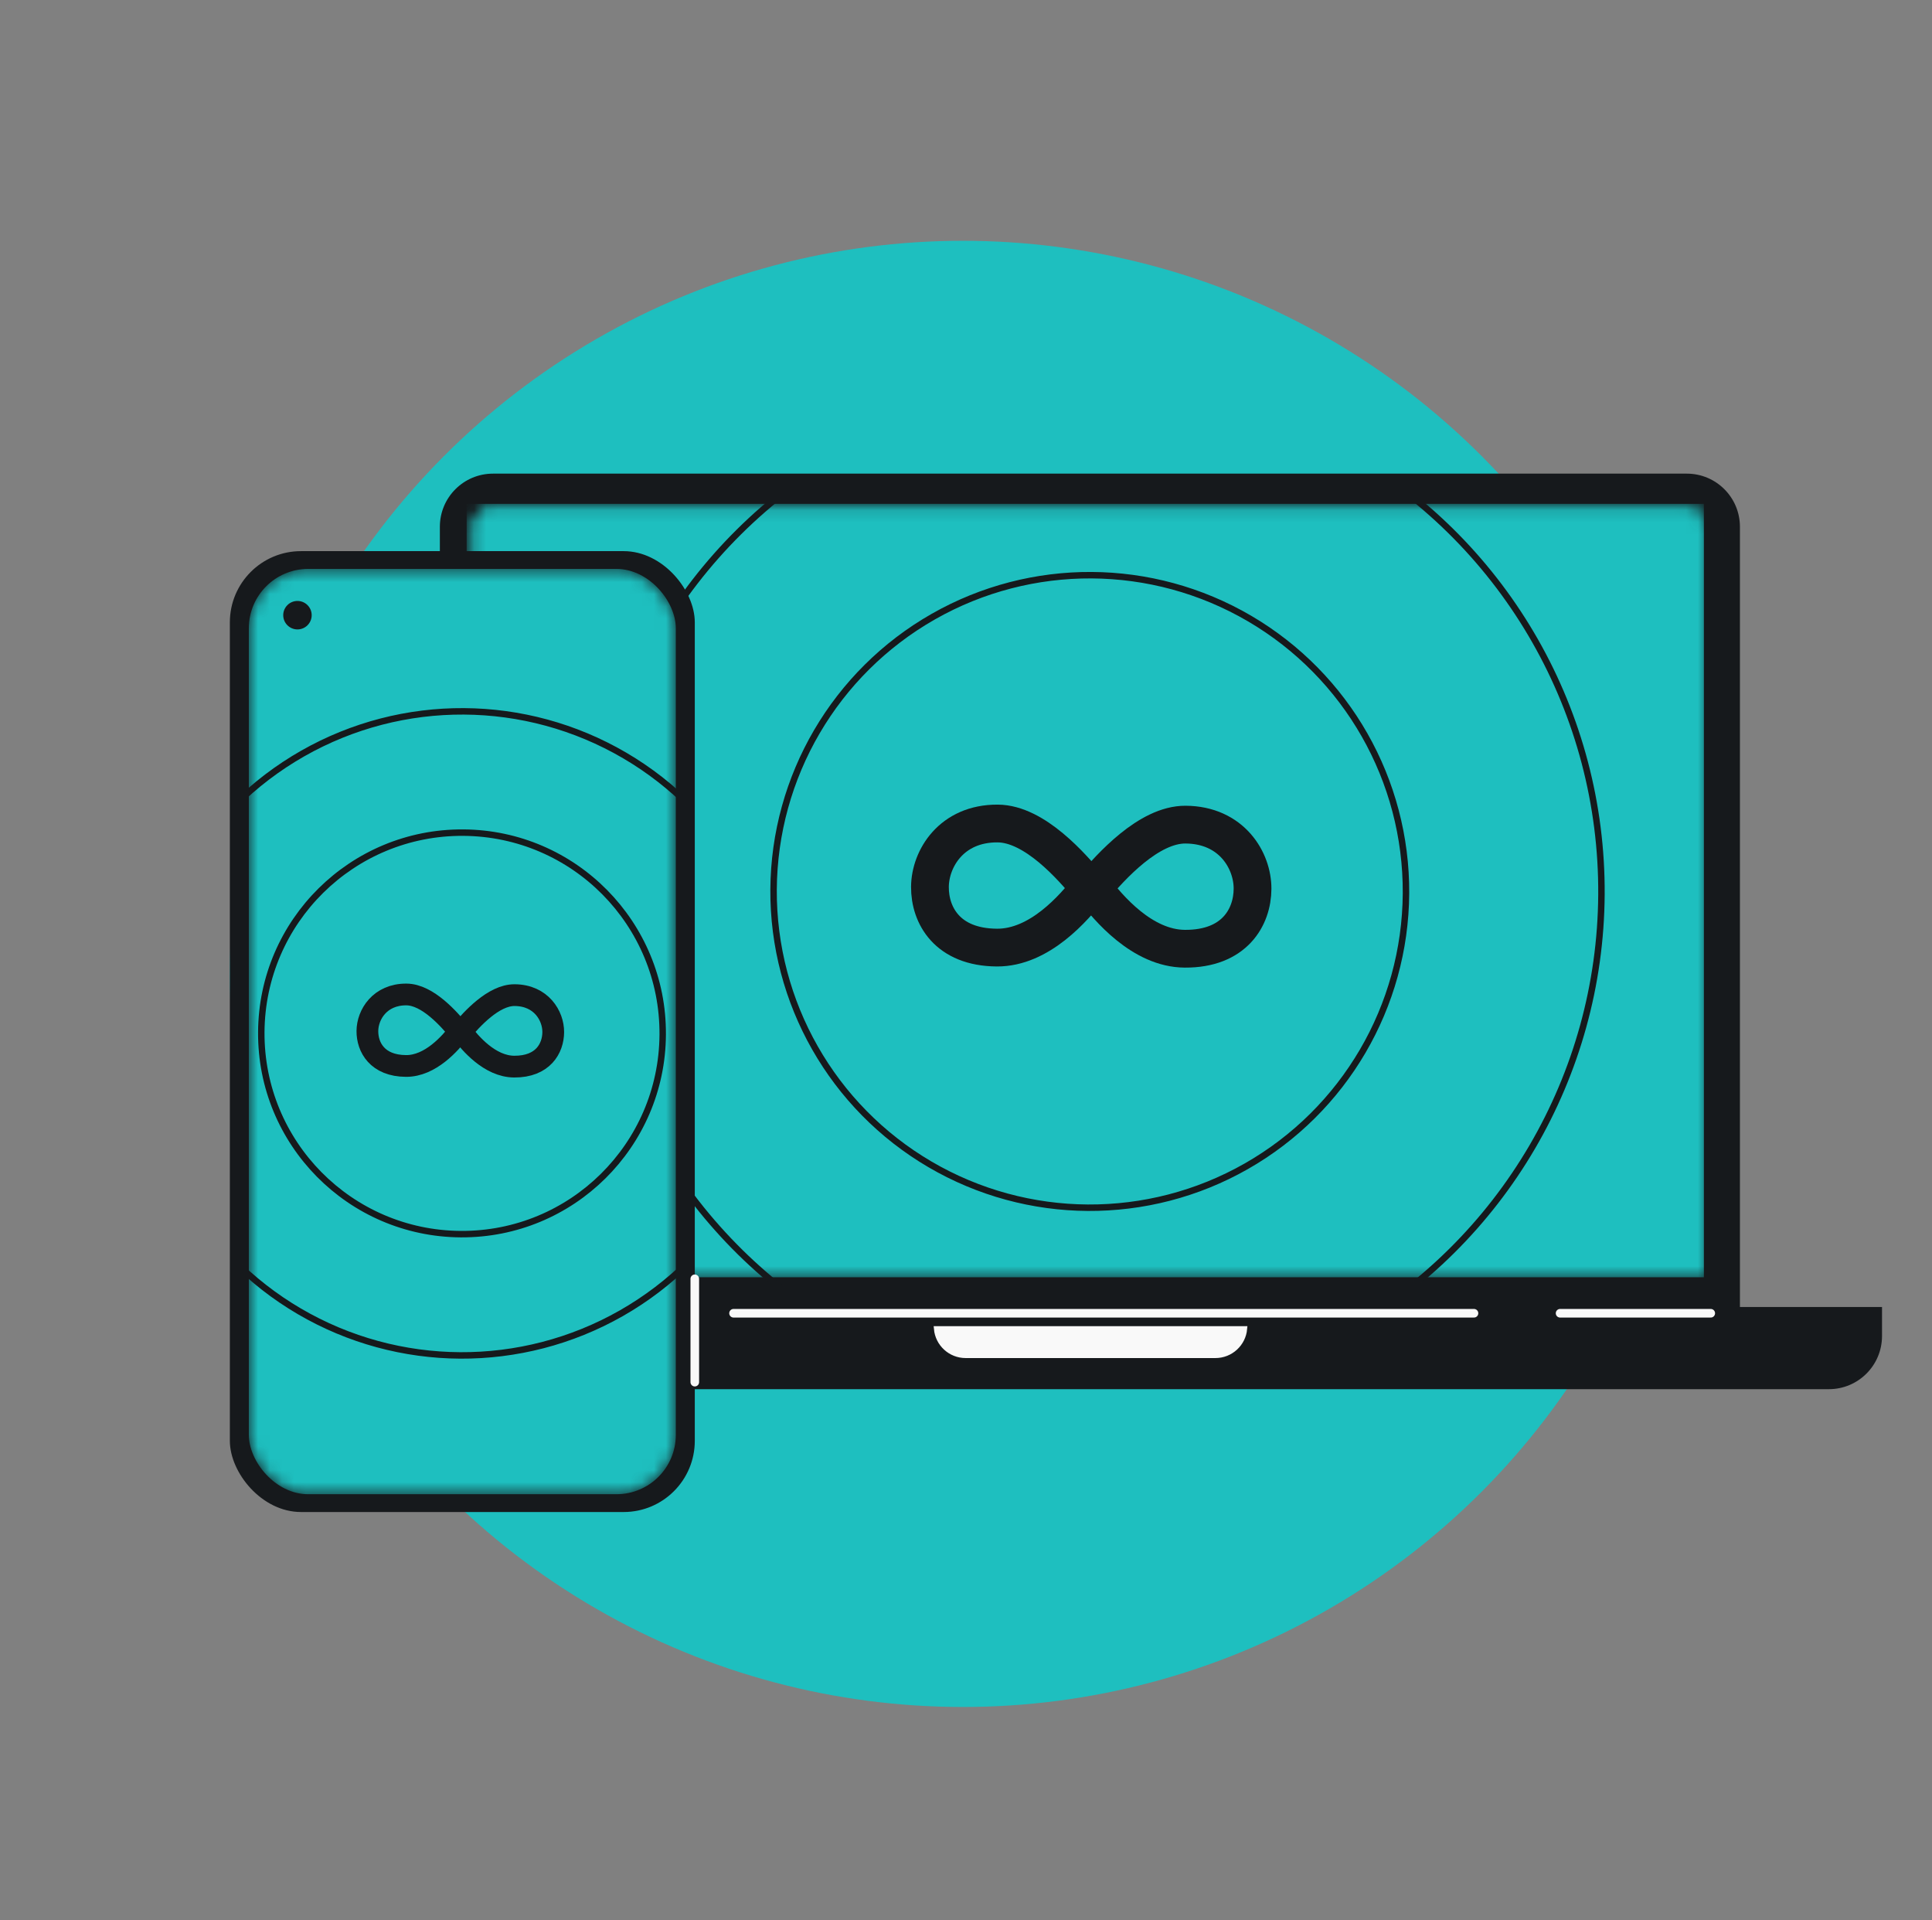
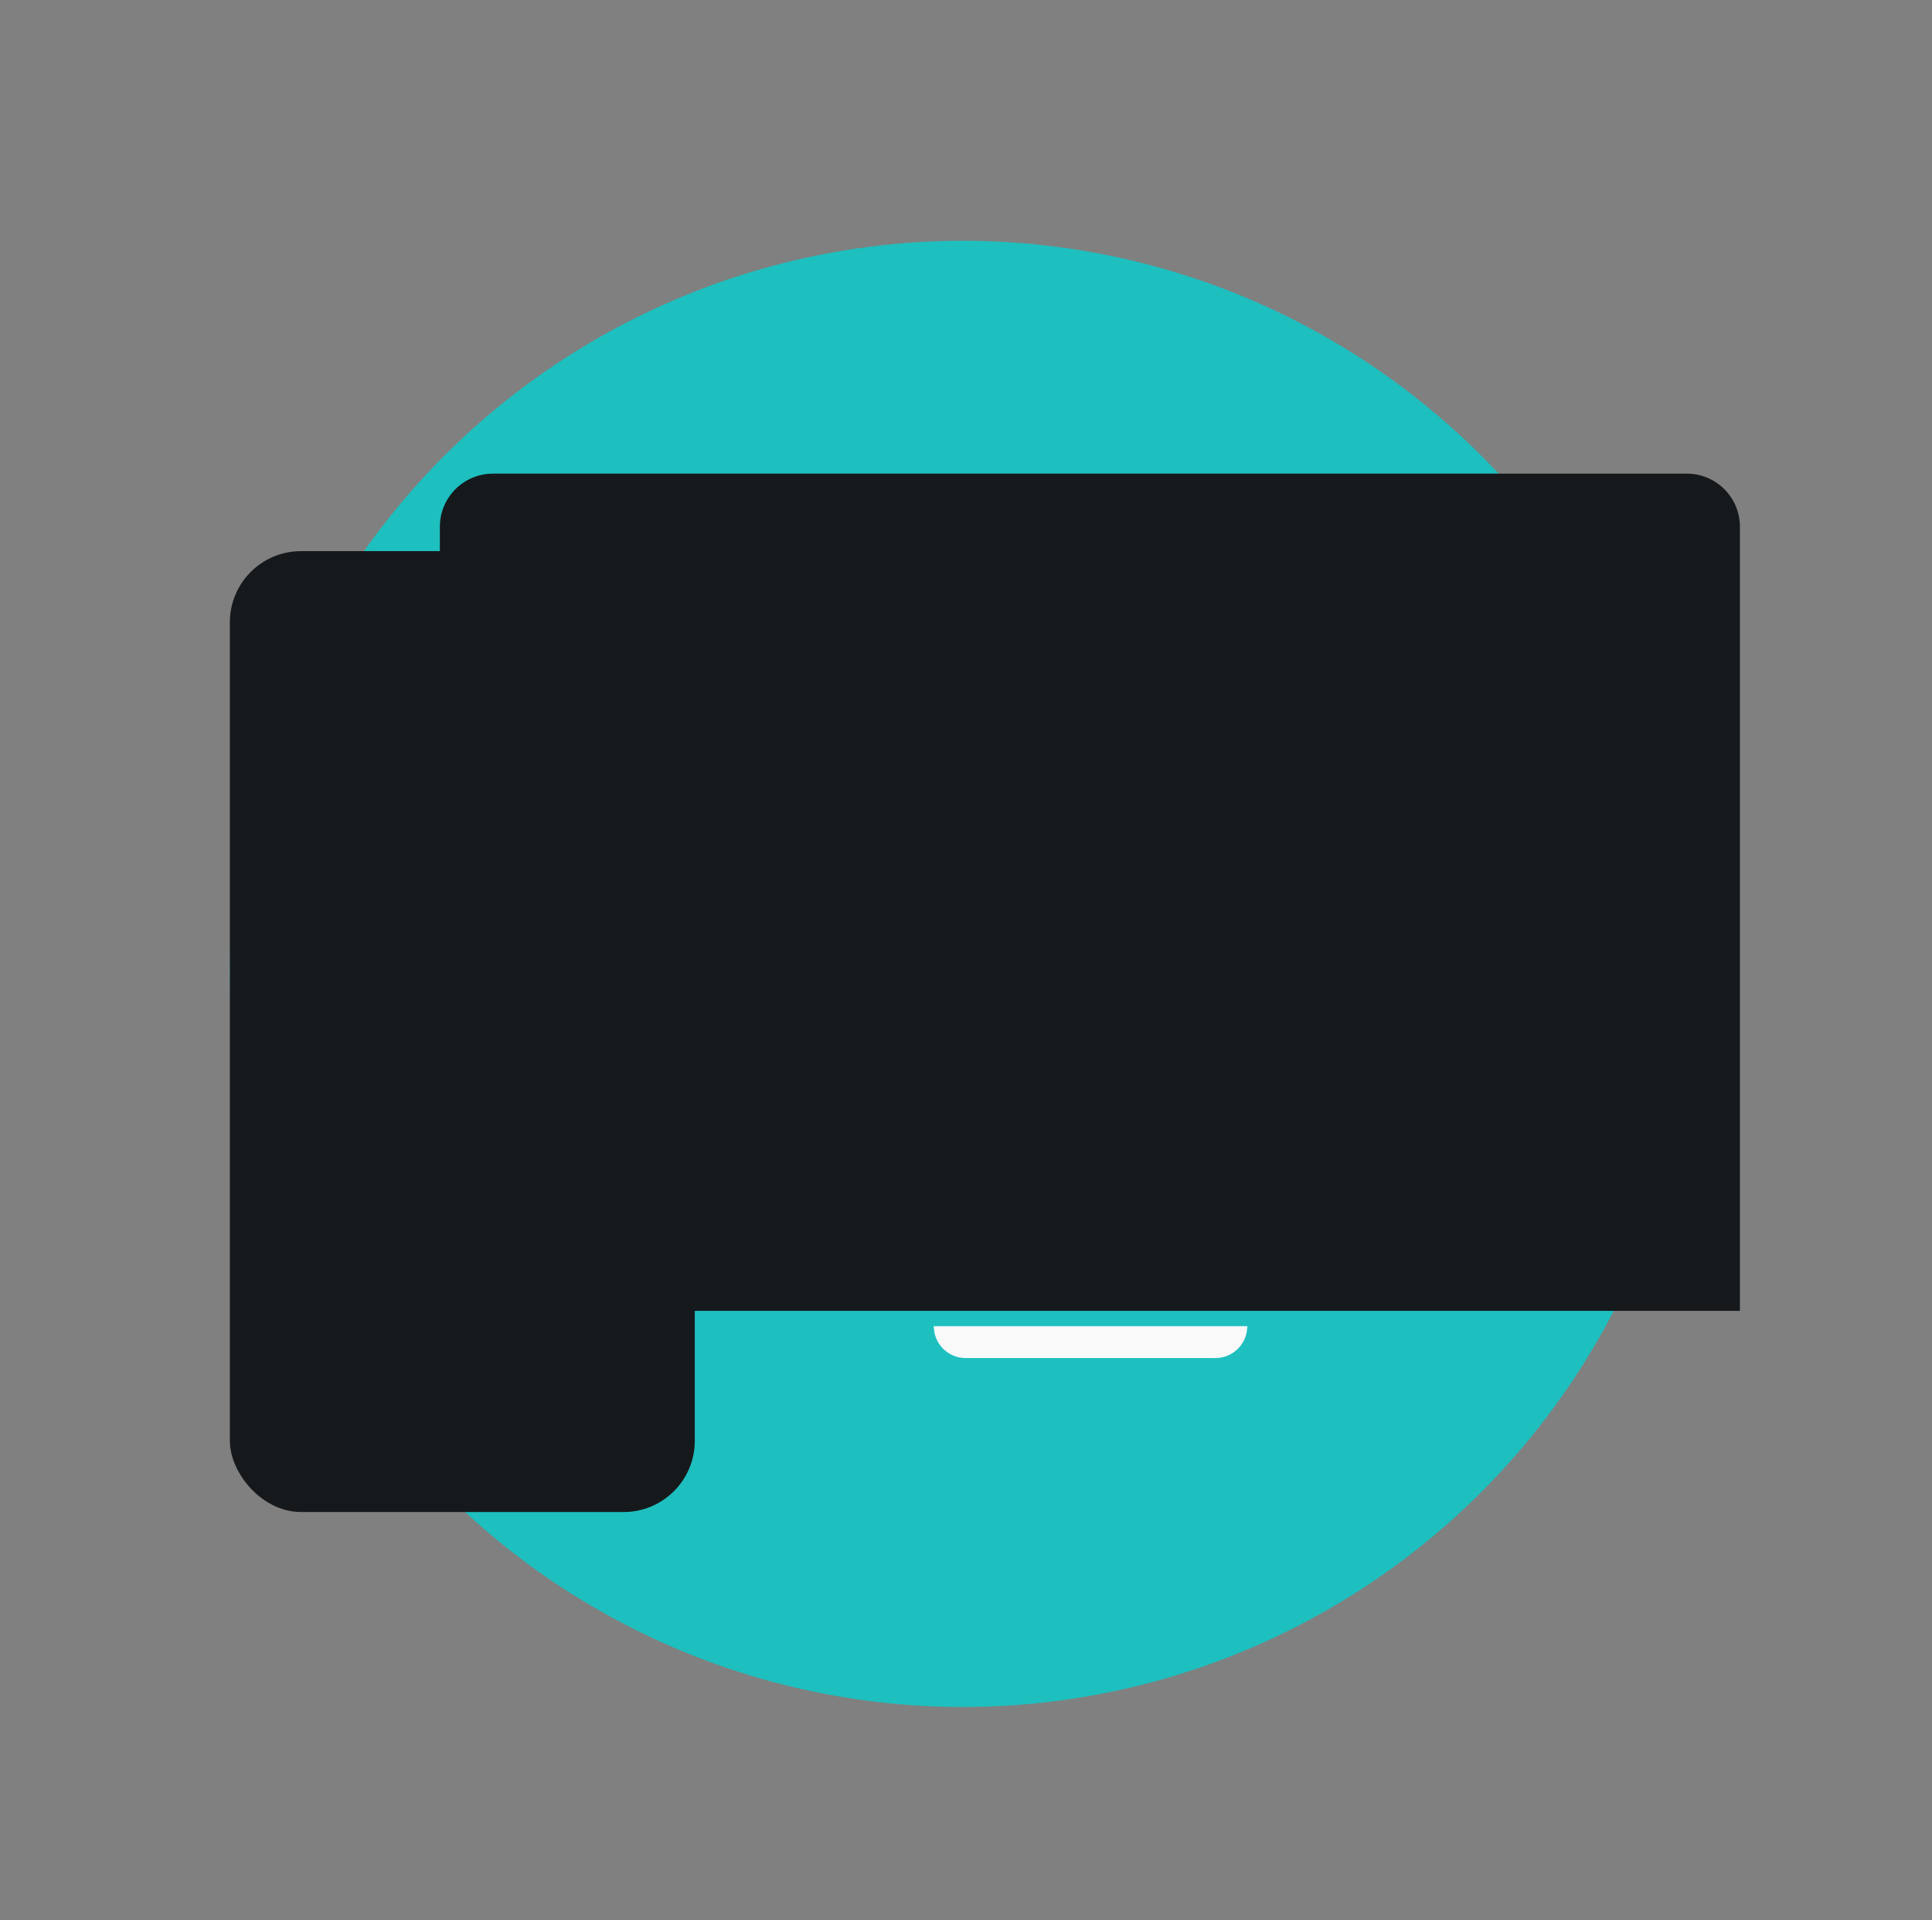
<svg xmlns="http://www.w3.org/2000/svg" width="161" height="160" viewBox="0 0 161 160" fill="none">
  <rect x="0" y="0" width="161" height="160" fill="#808080" stroke="none" />
  <circle cx="80.235" cy="81.142" r="61.08" fill="#1EBFBF" />
-   <path d="M24.895 108.896H156.835V111.315C156.835 113.76 154.853 115.743 152.407 115.743H29.323C26.877 115.743 24.895 113.76 24.895 111.315V108.896Z" fill="#16191C" />
  <path d="M101.283 112.929H80.472C79.202 112.929 78.159 111.957 78.047 110.716H103.709C103.597 111.957 102.554 112.929 101.283 112.929Z" fill="#F9F9F9" stroke="#F9F9F9" stroke-width="0.443" stroke-linecap="round" />
  <path d="M36.655 43.89C36.655 41.444 38.637 39.462 41.083 39.462H140.566C143.012 39.462 144.994 41.444 144.994 43.89V109.218H36.655V43.89Z" fill="#16191C" />
  <mask id="mask0_5860_3195" style="mask-type:alpha" maskUnits="userSpaceOnUse" x="39" y="41" width="104" height="66">
    <path d="M39.528 44.193C39.528 43.119 40.398 42.248 41.473 42.248H140.149C141.223 42.248 142.093 43.119 142.093 44.193V106.15H39.528V44.193Z" fill="#1EBFBF" stroke="white" stroke-width="0.538" />
  </mask>
  <g mask="url(#mask0_5860_3195)">
-     <rect x="38.886" y="41.979" width="103.104" height="64.44" fill="#1EBFBF" />
    <circle cx="90.815" cy="74.274" r="26.351" transform="rotate(0.346 90.815 74.274)" stroke="#16191C" stroke-width="0.538" />
    <circle cx="91.276" cy="74.273" r="42.179" transform="rotate(0.346 91.276 74.273)" stroke="#16191C" stroke-width="0.538" />
  </g>
  <path d="M83.078 78.951C86.623 78.972 89.499 75.642 90.789 73.975C89.323 72.194 86.213 68.63 83.14 68.612C79.3 68.588 77.51 71.532 77.495 73.895C77.481 76.258 78.942 78.926 83.078 78.951Z" stroke="#16191C" stroke-width="3.146" stroke-linecap="round" />
  <path d="M98.735 79.046C95.19 79.025 92.354 75.659 91.084 73.977C92.572 72.214 95.725 68.688 98.797 68.706C102.638 68.73 104.392 71.694 104.378 74.058C104.364 76.421 102.87 79.071 98.735 79.046Z" stroke="#16191C" stroke-width="3.146" stroke-linecap="round" />
  <rect x="19.155" y="45.919" width="38.744" height="80.059" rx="5.93" fill="#16191C" />
  <mask id="mask1_5860_3195" style="mask-type:alpha" maskUnits="userSpaceOnUse" x="20" y="47" width="37" height="78">
-     <rect x="20.835" y="47.501" width="35.384" height="76.896" rx="4.843" fill="#D9D9D9" stroke="white" stroke-width="0.198" />
-   </mask>
+     </mask>
  <g mask="url(#mask1_5860_3195)">
    <rect x="20.736" y="47.402" width="35.582" height="77.093" rx="4.942" fill="#1EBFBF" />
    <circle cx="38.5" cy="86.099" r="16.727" transform="rotate(0.346 38.5 86.099)" stroke="#16191C" stroke-width="0.538" />
    <circle cx="38.5" cy="86.099" r="26.832" transform="rotate(0.346 38.5 86.099)" stroke="#16191C" stroke-width="0.538" />
  </g>
  <circle cx="24.788" cy="51.256" r="1.186" fill="#16191C" />
  <path d="M33.832 88.814C35.874 88.826 37.531 86.907 38.275 85.947C37.43 84.921 35.638 82.868 33.868 82.857C31.656 82.844 30.624 84.539 30.616 85.901C30.608 87.262 31.45 88.799 33.832 88.814Z" stroke="#16191C" stroke-width="1.812" stroke-linecap="round" />
-   <path d="M42.852 88.868C40.81 88.856 39.176 86.917 38.445 85.948C39.302 84.932 41.118 82.901 42.888 82.912C45.101 82.925 46.111 84.633 46.103 85.995C46.095 87.356 45.235 88.883 42.852 88.868Z" stroke="#16191C" stroke-width="1.812" stroke-linecap="round" />
-   <path d="M61.128 109.417H122.832M142.563 109.417H130.007M57.899 115.157V106.547" stroke="#F9F9F9" stroke-width="0.717" stroke-linecap="round" stroke-linejoin="round" />
+   <path d="M42.852 88.868C39.302 84.932 41.118 82.901 42.888 82.912C45.101 82.925 46.111 84.633 46.103 85.995C46.095 87.356 45.235 88.883 42.852 88.868Z" stroke="#16191C" stroke-width="1.812" stroke-linecap="round" />
</svg>